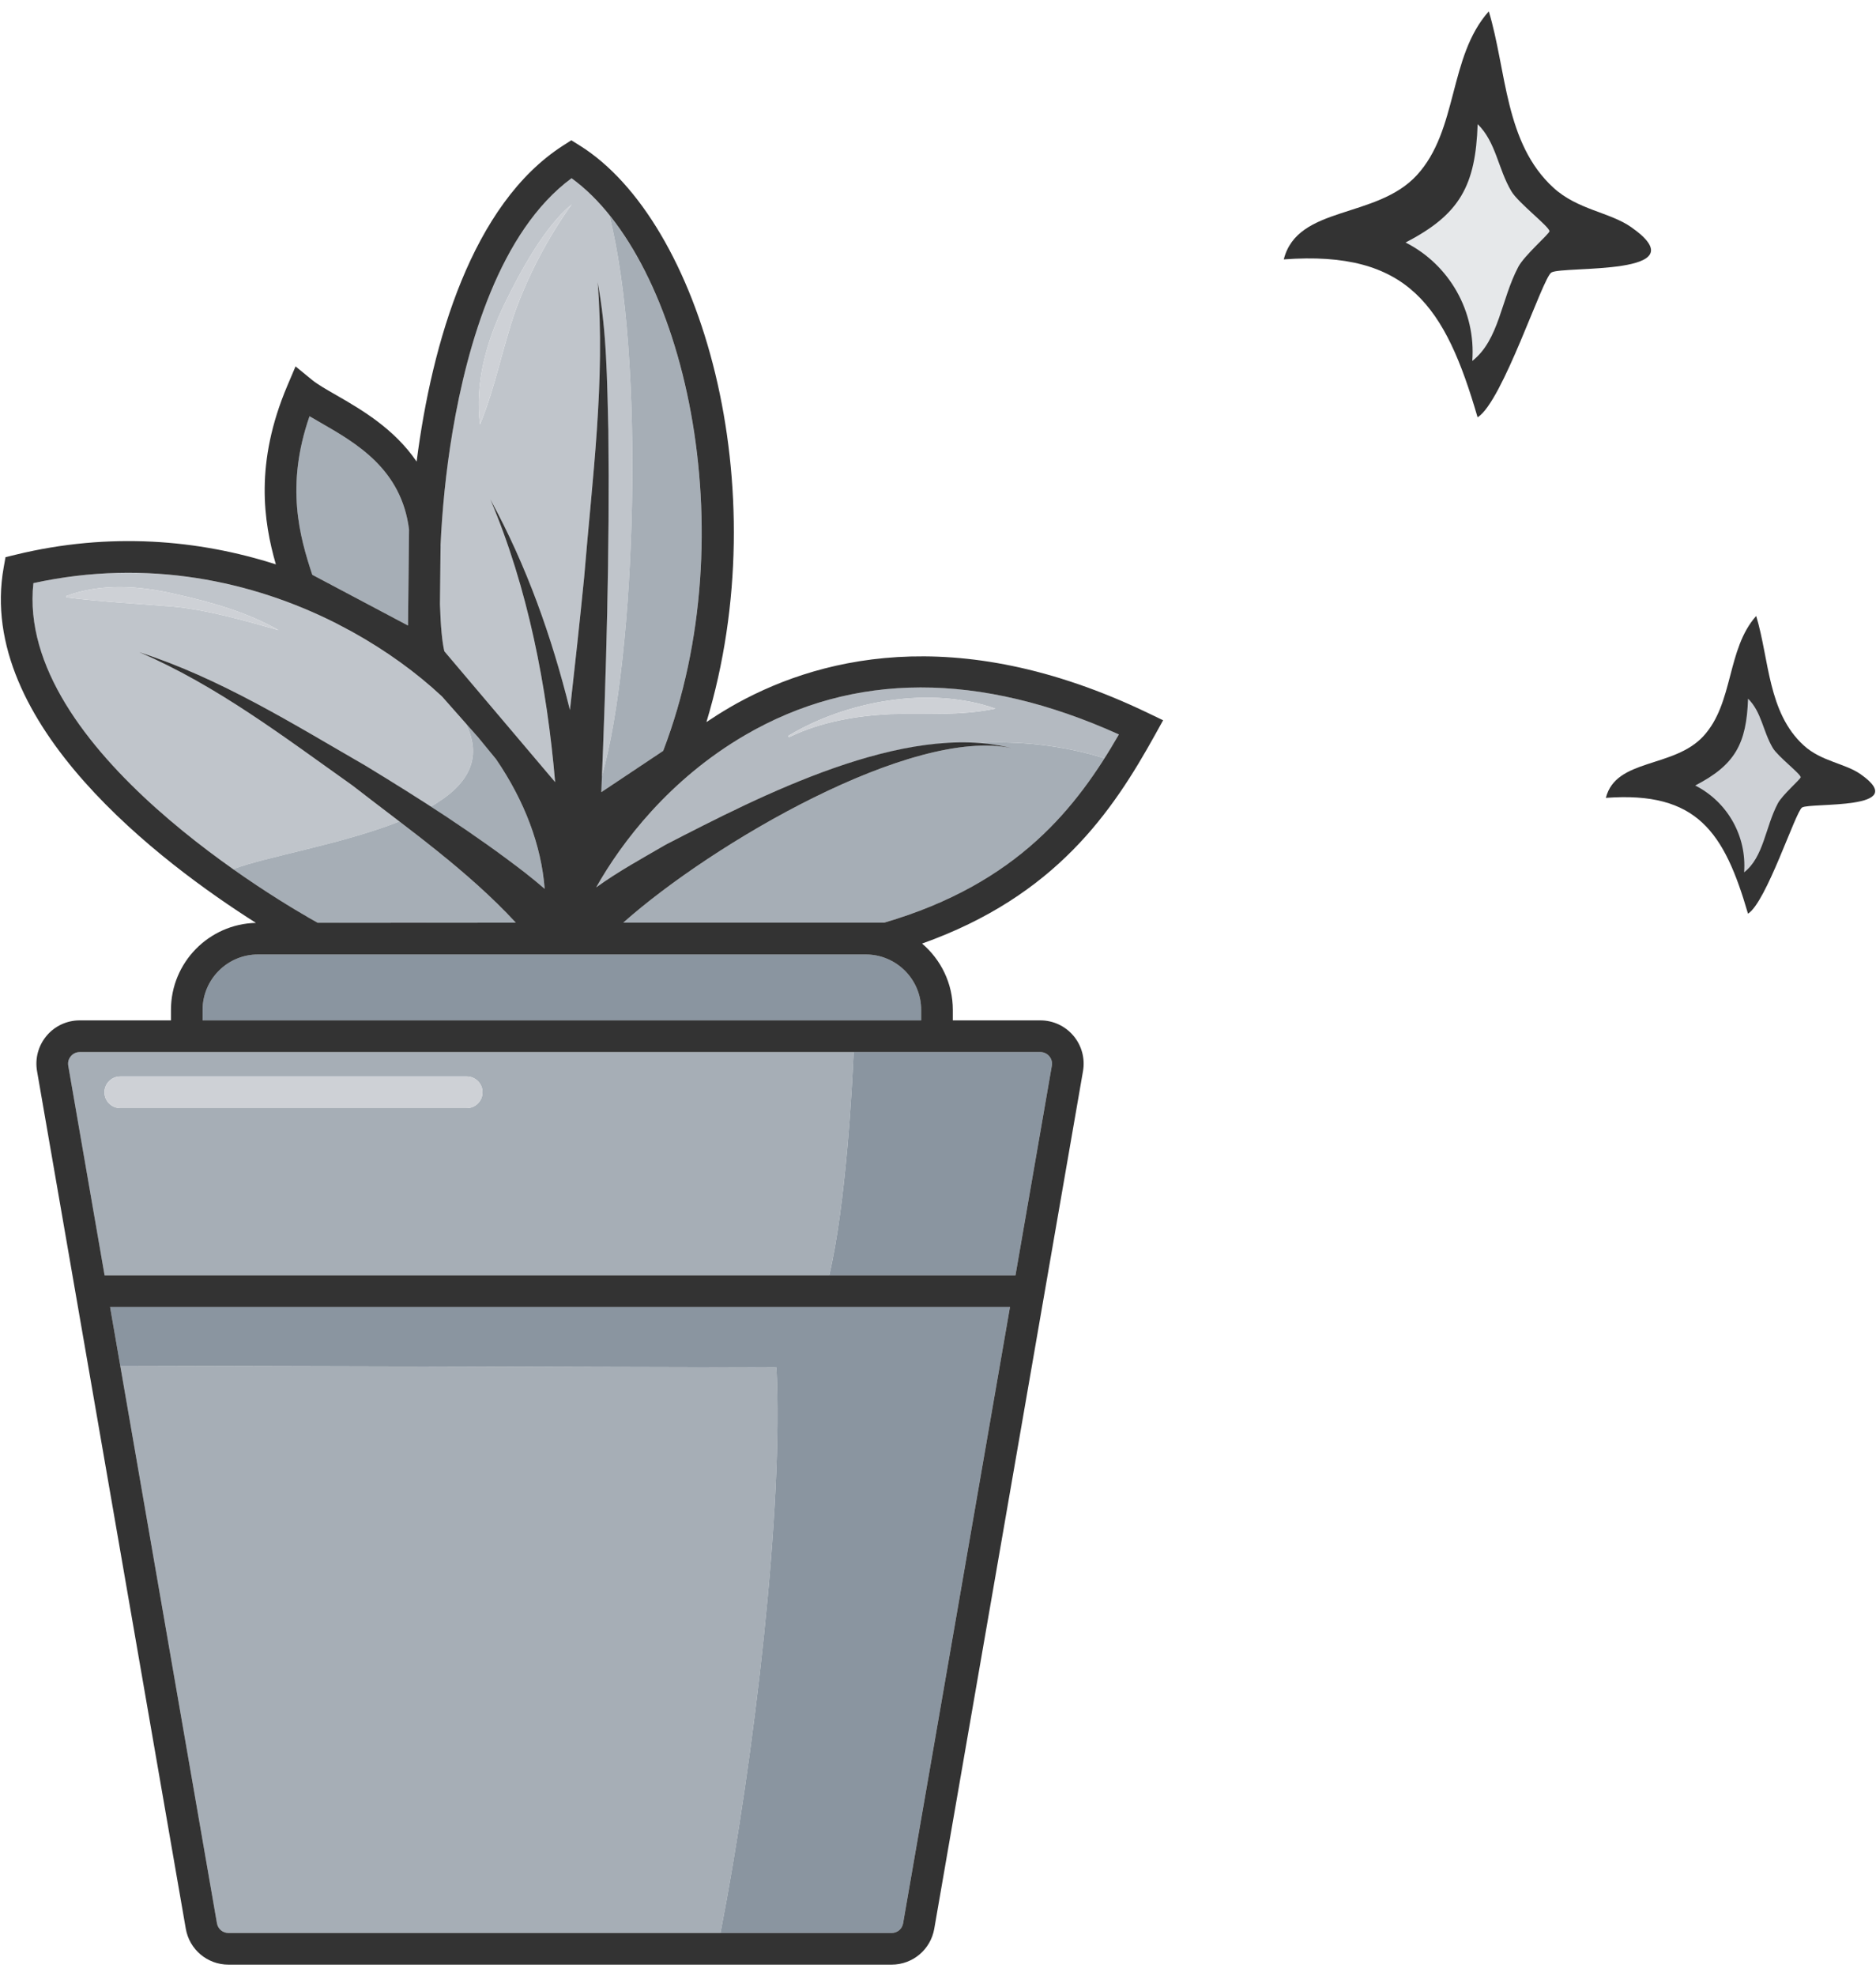
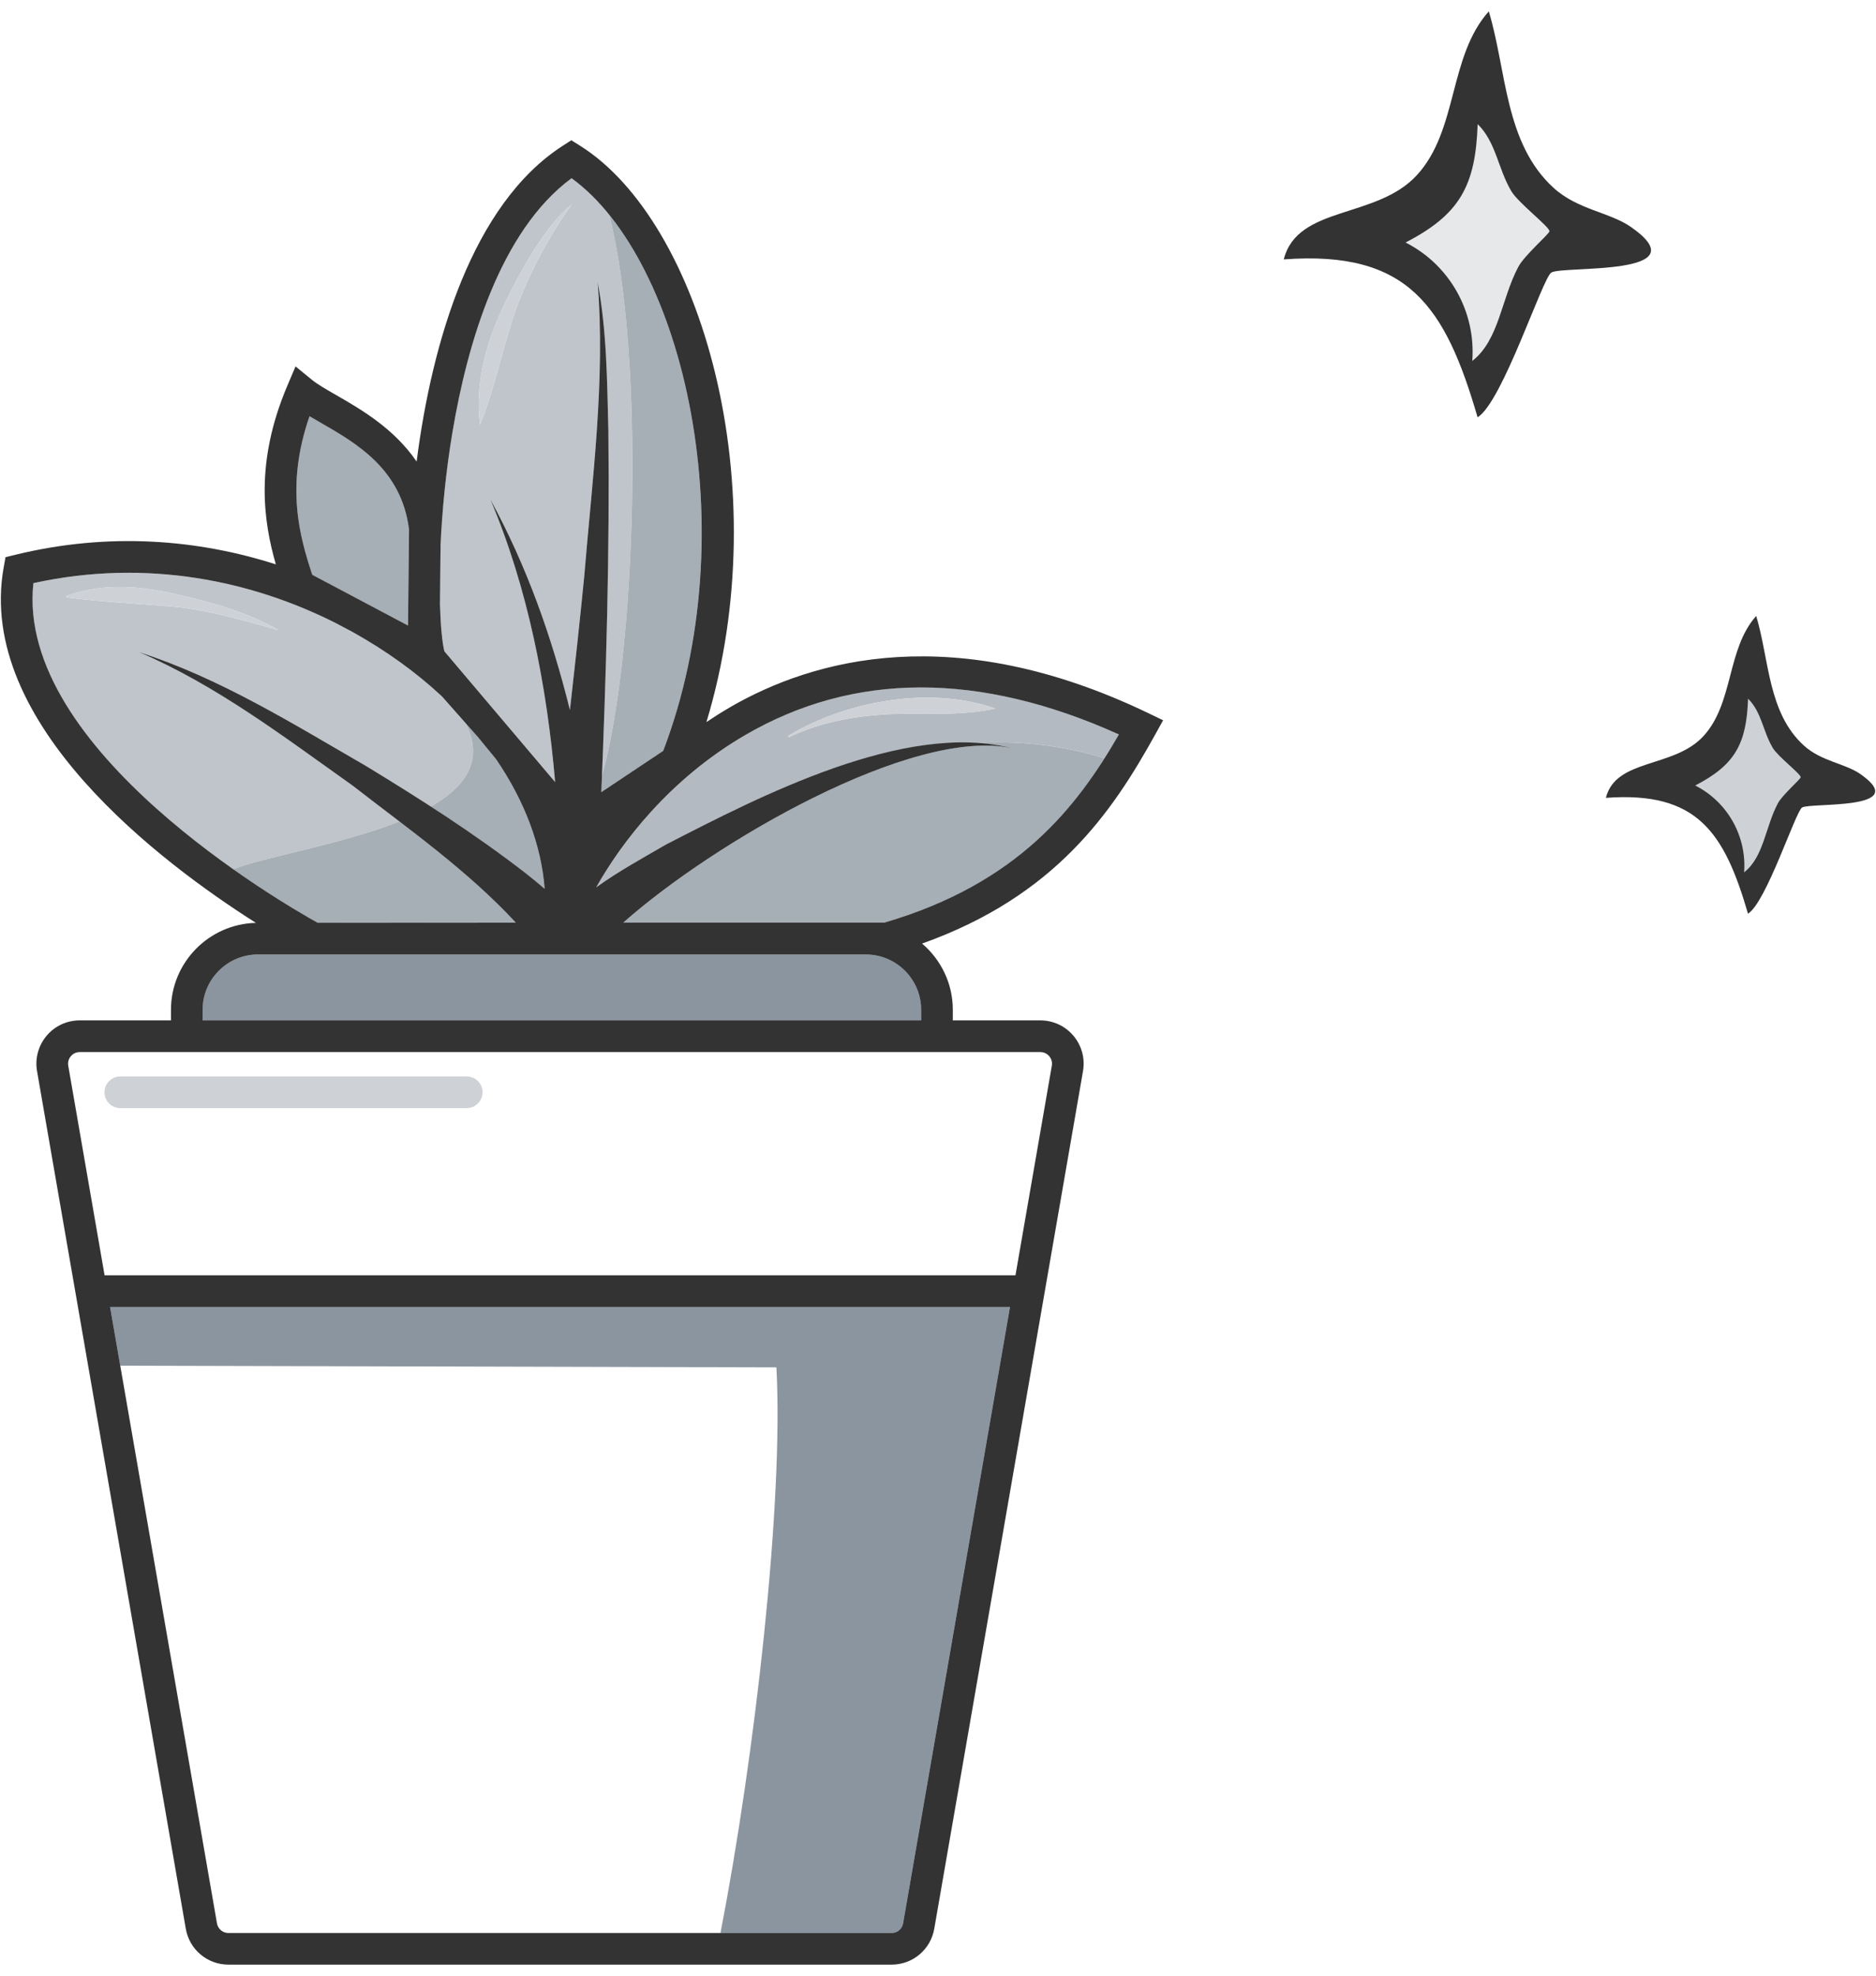
<svg xmlns="http://www.w3.org/2000/svg" id="uuid-241480aa-7744-4d93-b1d2-3321f069b108" viewBox="0 0 663 698">
  <defs>
    <style>.uuid-173c3e85-473e-4594-ae85-a082948d8d89{fill:#8a95a0;}.uuid-9933396f-2fc4-4a5f-8849-d5fef5219df2{fill:#ced1d6;}.uuid-8cd48017-44a5-4828-95b0-2b361560404d{fill:#b4bac1;}.uuid-f33bac8f-f4c5-4b90-a03b-ea52964d78cb,.uuid-5053586e-f8da-4381-9cc1-3fc4d7bd6372{fill:#a6aeb6;}.uuid-b0968c11-40bc-42cb-9d52-4f74172f53ed{fill:#c0c5cb;}.uuid-8739a9f6-b887-4623-97d4-d02f001864e1{opacity:.8;}.uuid-5053586e-f8da-4381-9cc1-3fc4d7bd6372{isolation:isolate;}.uuid-18562b73-db2b-43e7-8603-dfd7e1d0f8b5{fill:#e6e8ea;}</style>
  </defs>
  <path class="uuid-f33bac8f-f4c5-4b90-a03b-ea52964d78cb" d="M144.2,220.97l.36-33.92c-2.67-21.32-18.56-30.45-31.35-37.8-1.34-.77-2.62-1.51-3.83-2.22-8.58,24.68-3.48,42.53.97,56.01l33.84,17.93Z" />
  <path class="uuid-b0968c11-40bc-42cb-9d52-4f74172f53ed" d="M82.4,307.04c11.66-4.48,38.37-8.78,58.75-16.86-5.53-4.24-11.08-8.43-16.54-12.68-24.13-17.12-48.09-35.42-75.43-47.13,28.49,9.16,54.26,25.26,80.09,40.16,7.71,4.71,15.37,9.51,22.96,14.43,12.26-6.99,18.99-16.35,12.29-29.52l-8.24-9.31c-.11-.1-.2-.2-.31-.3-8.71-8.12-19.4-15.93-31.57-22.67l-5.68-3.01c-29.32-14.81-66.55-23.02-106.94-14.15-4.4,40.35,39.12,78.8,70.6,101.04ZM23.55,210.49c12.39-4.56,25.82-3.57,38.4-.63,12.46,2.74,25.66,6.49,36.49,12.74-12.04-3.39-24.63-7.09-37.2-8.32-12.68-1.03-24.86-1.67-37.61-3.23-.28-.02-.36-.46-.07-.55Z" />
  <path class="uuid-173c3e85-473e-4594-ae85-a082948d8d89" d="M71.6,356.74v3.71h253.95v-3.71c0-10.79-8.78-19.58-19.57-19.58H91.17c-10.79,0-19.57,8.78-19.57,19.58Z" />
  <path class="uuid-b0968c11-40bc-42cb-9d52-4f74172f53ed" d="M196.18,276.28c-2.88-33.68-9.63-68.64-22.9-99.87,12.8,23.39,21.71,48.51,28.13,74.41,1.77-15.6,3.47-31.22,5.02-46.83,2.84-34.67,7.56-69.57,4.77-104.34,3.26,17.21,3.34,34.86,3.79,52.32.47,40.78-.65,81.49-2.28,122.22,12.14-42.83,15.41-148.3,2.59-198.3-4.16-5.16-8.61-9.54-13.32-12.95-25.34,18.7-36.84,58.64-42.04,89.43-2.42,14.34-3.71,28.21-4.26,40.3l-.22,20.81c.23,7.72.82,13.55,1.56,16.59l39.15,46.21ZM178.13,107.73c5.97-12.28,14.39-27.67,23.88-35.52-8.24,11.57-14.89,24.09-19.74,37.22-4.7,13.38-7.28,27.56-12.63,40.52-1.9-14.36,2.26-29.25,8.49-42.21Z" />
-   <path class="uuid-5053586e-f8da-4381-9cc1-3fc4d7bd6372" d="M274.39,483l-231.89-.6,34.18,197.01c.34,1.98,2.04,3.41,4.05,3.41h173.9c12.08-62.19,22.36-151.83,19.77-199.81Z" />
  <path class="uuid-8cd48017-44a5-4828-95b0-2b361560404d" d="M390.34,267.85c1.79-2.82,3.49-5.63,5.11-8.43-49.28-22.19-93.69-22.11-132.08.23-26.76,15.58-43.73,37.92-52.67,53.81,7.82-5.65,16.35-10.3,24.63-15.12,29.74-15.3,73.72-38.03,109.64-35.89,14.97-.81,30.26.68,45.37,5.39ZM314.63,252.25c-12.18.61-24.43,2.71-35.63,8.09-.28.15-.58-.3-.28-.49,20.72-12.43,50.25-17.57,73.1-9.54-12.28,2.61-24.77,1.62-37.2,1.94Z" />
-   <path class="uuid-f33bac8f-f4c5-4b90-a03b-ea52964d78cb" d="M28.16,371.64c-1.66,0-2.68.92-3.14,1.46s-1.19,1.71-.91,3.35l12.85,74.03h256.1c5.94-25.25,8.12-66.89,8.63-78.84H28.16ZM164.94,391.43H42.51c-3.09,0-5.59-2.5-5.59-5.59s2.5-5.59,5.59-5.59h122.43c3.09,0,5.59,2.5,5.59,5.59s-2.5,5.59-5.59,5.59Z" />
-   <path class="uuid-173c3e85-473e-4594-ae85-a082948d8d89" d="M371.72,376.45c.28-1.64-.45-2.8-.91-3.35s-1.48-1.46-3.14-1.46h-65.98c-.52,11.95-2.69,53.59-8.63,78.84h65.81l12.85-74.03Z" />
  <path class="uuid-173c3e85-473e-4594-ae85-a082948d8d89" d="M319.15,679.41l37.78-217.74H38.9l3.6,20.74,231.89.6c2.59,47.98-7.69,137.61-19.77,199.81h60.48c2,0,3.7-1.44,4.05-3.41Z" />
  <path class="uuid-f33bac8f-f4c5-4b90-a03b-ea52964d78cb" d="M220.27,325.92h92.21c42.27-12.34,63.34-35.2,77.86-58.07-15.11-4.71-30.4-6.2-45.37-5.39,4.3.26,8.5.79,12.53,1.82-35.14-7.52-105.55,33.53-137.23,61.64Z" />
  <path class="uuid-f33bac8f-f4c5-4b90-a03b-ea52964d78cb" d="M182.3,325.93c-12.29-13.29-26.67-24.66-41.16-35.75-20.37,8.08-47.08,12.38-58.75,16.86,14.33,10.12,26.17,16.89,29.87,18.94l70.03-.04Z" />
  <path class="uuid-f33bac8f-f4c5-4b90-a03b-ea52964d78cb" d="M152.24,284.95c11.38,7.36,22.58,15.02,33.34,23.35,2.29,1.79,4.61,3.7,6.9,5.67-1.15-15.23-7.05-30.99-17.17-45.79l-6.36-7.75-4.42-5c6.7,13.17-.03,22.53-12.29,29.52Z" />
  <path class="uuid-f33bac8f-f4c5-4b90-a03b-ea52964d78cb" d="M212.71,274.19c-.08,1.88-.13,3.75-.21,5.63l21.87-14.58c26.11-68.26,11.85-150.99-19.07-189.34,12.82,50,9.54,155.47-2.59,198.3Z" />
  <path class="uuid-9933396f-2fc4-4a5f-8849-d5fef5219df2" d="M164.94,380.25H42.51c-3.09,0-5.59,2.5-5.59,5.59s2.5,5.59,5.59,5.59h122.43c3.09,0,5.59-2.5,5.59-5.59s-2.5-5.59-5.59-5.59Z" />
-   <path class="uuid-9933396f-2fc4-4a5f-8849-d5fef5219df2" d="M98.43,222.6c-10.83-6.25-24.03-10-36.49-12.74-12.58-2.94-26.01-3.93-38.4.63-.29.09-.21.54.07.55,12.75,1.56,24.93,2.21,37.61,3.23,12.57,1.23,25.16,4.93,37.2,8.32Z" />
+   <path class="uuid-9933396f-2fc4-4a5f-8849-d5fef5219df2" d="M98.43,222.6c-10.83-6.25-24.03-10-36.49-12.74-12.58-2.94-26.01-3.93-38.4.63-.29.09-.21.54.07.55,12.75,1.56,24.93,2.21,37.61,3.23,12.57,1.23,25.16,4.93,37.2,8.32" />
  <path class="uuid-9933396f-2fc4-4a5f-8849-d5fef5219df2" d="M278.72,259.85c-.3.18,0,.64.28.49,11.2-5.38,23.45-7.48,35.63-8.09,12.43-.31,24.92.67,37.2-1.94-22.85-8.03-52.39-2.89-73.1,9.54Z" />
  <path class="uuid-9933396f-2fc4-4a5f-8849-d5fef5219df2" d="M182.27,109.42c4.85-13.13,11.5-25.65,19.74-37.22-9.48,7.85-17.91,23.24-23.88,35.52-6.23,12.97-10.39,27.86-8.49,42.21,5.35-12.96,7.93-27.14,12.63-40.52Z" />
  <path class="uuid-8739a9f6-b887-4623-97d4-d02f001864e1" d="M257.73,250c-2.78,1.62-5.47,3.32-8.07,5.07,25.17-83.15-1.85-176.83-44.74-203.64l-3.01-1.88-2.99,1.92c-32.02,20.62-46.26,69.33-51.68,111.58-7.95-11.67-19.66-18.45-28.45-23.5-3.56-2.04-6.63-3.8-8.56-5.39l-5.78-4.73-2.92,6.87c-11.54,27.21-8.41,47.9-4.04,63.06-27.23-8.71-58.67-11.53-92.01-3.4l-3.53.86-.64,3.58c-9.96,55.28,56.15,104.7,89.14,125.6-16.62.39-30.03,14.01-30.03,30.73v3.71H28.16c-4.52,0-8.79,1.98-11.7,5.45s-4.14,8-3.37,12.46l52.57,302.95c1.27,7.35,7.61,12.69,15.07,12.69h234.38c7.46,0,13.79-5.33,15.07-12.68l52.57-302.96c.77-4.46-.46-9-3.37-12.46s-7.18-5.45-11.7-5.45h-30.94v-3.71c0-9.38-4.23-17.78-10.87-23.42,47.31-16.84,67.31-46.67,82.31-73.69l2.88-5.19-5.35-2.57c-68.49-32.88-118.27-19.17-147.99-1.87ZM155.69,192.68c.55-12.09,1.84-25.96,4.26-40.3,5.2-30.8,16.7-70.73,42.04-89.43,39.68,28.74,62.01,124.85,32.39,202.29l-21.87,14.58c1.75-42.61,2.98-85.19,2.49-127.85-.46-17.47-.53-35.11-3.79-52.32,2.79,34.78-1.93,69.67-4.77,104.34-1.55,15.62-3.25,31.23-5.02,46.83-6.42-25.9-15.33-51.02-28.13-74.41,13.27,31.23,20.02,66.19,22.9,99.87l-39.15-46.21c-.75-3.03-1.33-8.87-1.56-16.59l.22-20.81ZM109.38,147.03c1.21.72,2.49,1.45,3.83,2.22,12.79,7.35,28.68,16.48,31.35,37.8l-.36,33.92-33.84-17.93c-4.45-13.48-9.55-31.33-.97-56.01ZM11.8,205.99c40.39-8.87,77.62-.66,106.94,14.15l5.68,3.01c12.17,6.74,22.86,14.55,31.57,22.67.11.1.2.2.31.3l12.66,14.31,6.36,7.75c10.12,14.8,16.02,30.56,17.17,45.79-2.29-1.97-4.61-3.89-6.9-5.67-17.95-13.88-37.04-26.02-56.31-37.77-25.83-14.9-51.59-31-80.09-40.16,27.34,11.71,51.29,30.01,75.43,47.13,19.74,15.35,40.7,30.06,57.69,48.43l-70.03.04c-11.83-6.56-106.87-61.27-100.48-119.98ZM71.6,356.74c0-10.79,8.78-19.58,19.57-19.58h214.81c10.79,0,19.57,8.78,19.57,19.58v3.71H71.6v-3.71ZM319.16,679.41c-.34,1.97-2.04,3.41-4.05,3.41H80.73c-2,0-3.71-1.43-4.05-3.41l-37.78-217.74h318.04l-37.78,217.74ZM367.68,371.64c1.66,0,2.68.92,3.14,1.46s1.19,1.71.91,3.35l-12.85,74.03H36.96l-12.84-74.03c-.28-1.64.45-2.8.91-3.35s1.48-1.46,3.14-1.46h339.51ZM312.47,325.92h-92.21c31.68-28.11,102.08-69.16,137.23-61.64-37.68-9.6-88.87,16.94-122.17,34.07-8.28,4.82-16.82,9.47-24.63,15.12,8.94-15.89,25.91-38.23,52.67-53.81,38.4-22.35,82.81-22.43,132.08-.23-14.74,25.51-35.5,52.63-82.97,66.5Z" />
  <path id="uuid-2f4e66c6-1969-4a50-ac8b-dbe3041280ff" class="uuid-8739a9f6-b887-4623-97d4-d02f001864e1" d="M549.03,66.34c8.55,7.8,19.9,8.6,27.47,13.91,24.84,17.46-24.2,13.55-28.23,16.01-3.15,1.93-17.22,45.67-26.07,51.16-11.41-39.2-24.45-59.06-68.5-55.79,4.86-19.16,32.74-14.16,47.06-29.78,14.63-15.96,11.1-41.83,25.4-57.84,6.33,20.92,5.55,46.52,22.88,62.34" />
  <path id="uuid-627007aa-8591-4827-836b-2c74accd9c27" class="uuid-8739a9f6-b887-4623-97d4-d02f001864e1" d="M637.44,263.3c6.27,5.72,14.59,6.3,20.14,10.2,18.21,12.8-17.75,9.93-20.7,11.74-2.31,1.41-12.62,33.49-19.12,37.51-8.37-28.75-17.93-43.31-50.23-40.91,3.56-14.05,24.01-10.38,34.51-21.84,10.72-11.7,8.14-30.67,18.62-42.42,4.64,15.34,4.07,34.11,16.78,45.71" />
  <path id="uuid-d7bfb928-1d53-4043-ac88-342eaa6bbb4a" class="uuid-18562b73-db2b-43e7-8603-dfd7e1d0f8b5" d="M520.32,127.5c1.3-17.42-8-33.93-23.58-41.84,19.2-9.91,24.74-20.05,25.48-41.82,6.56,6.47,7.13,15.66,11.92,23.73,2.46,4.14,13.46,12.51,13.46,14.11,0,.9-8.87,8.51-11.02,12.6-6.09,11.52-6.76,25.81-16.26,33.22" />
  <path id="uuid-9fbc54e8-5081-4774-a6a3-456221c454cf" class="uuid-9933396f-2fc4-4a5f-8849-d5fef5219df2" d="M616.39,308.15c.96-12.78-5.86-24.88-17.29-30.68,14.08-7.26,18.14-14.7,18.68-30.67,4.81,4.74,5.23,11.48,8.74,17.4,1.8,3.04,9.87,9.17,9.87,10.35,0,.66-6.5,6.24-8.08,9.24-4.47,8.44-4.96,18.92-11.92,24.36" />
</svg>